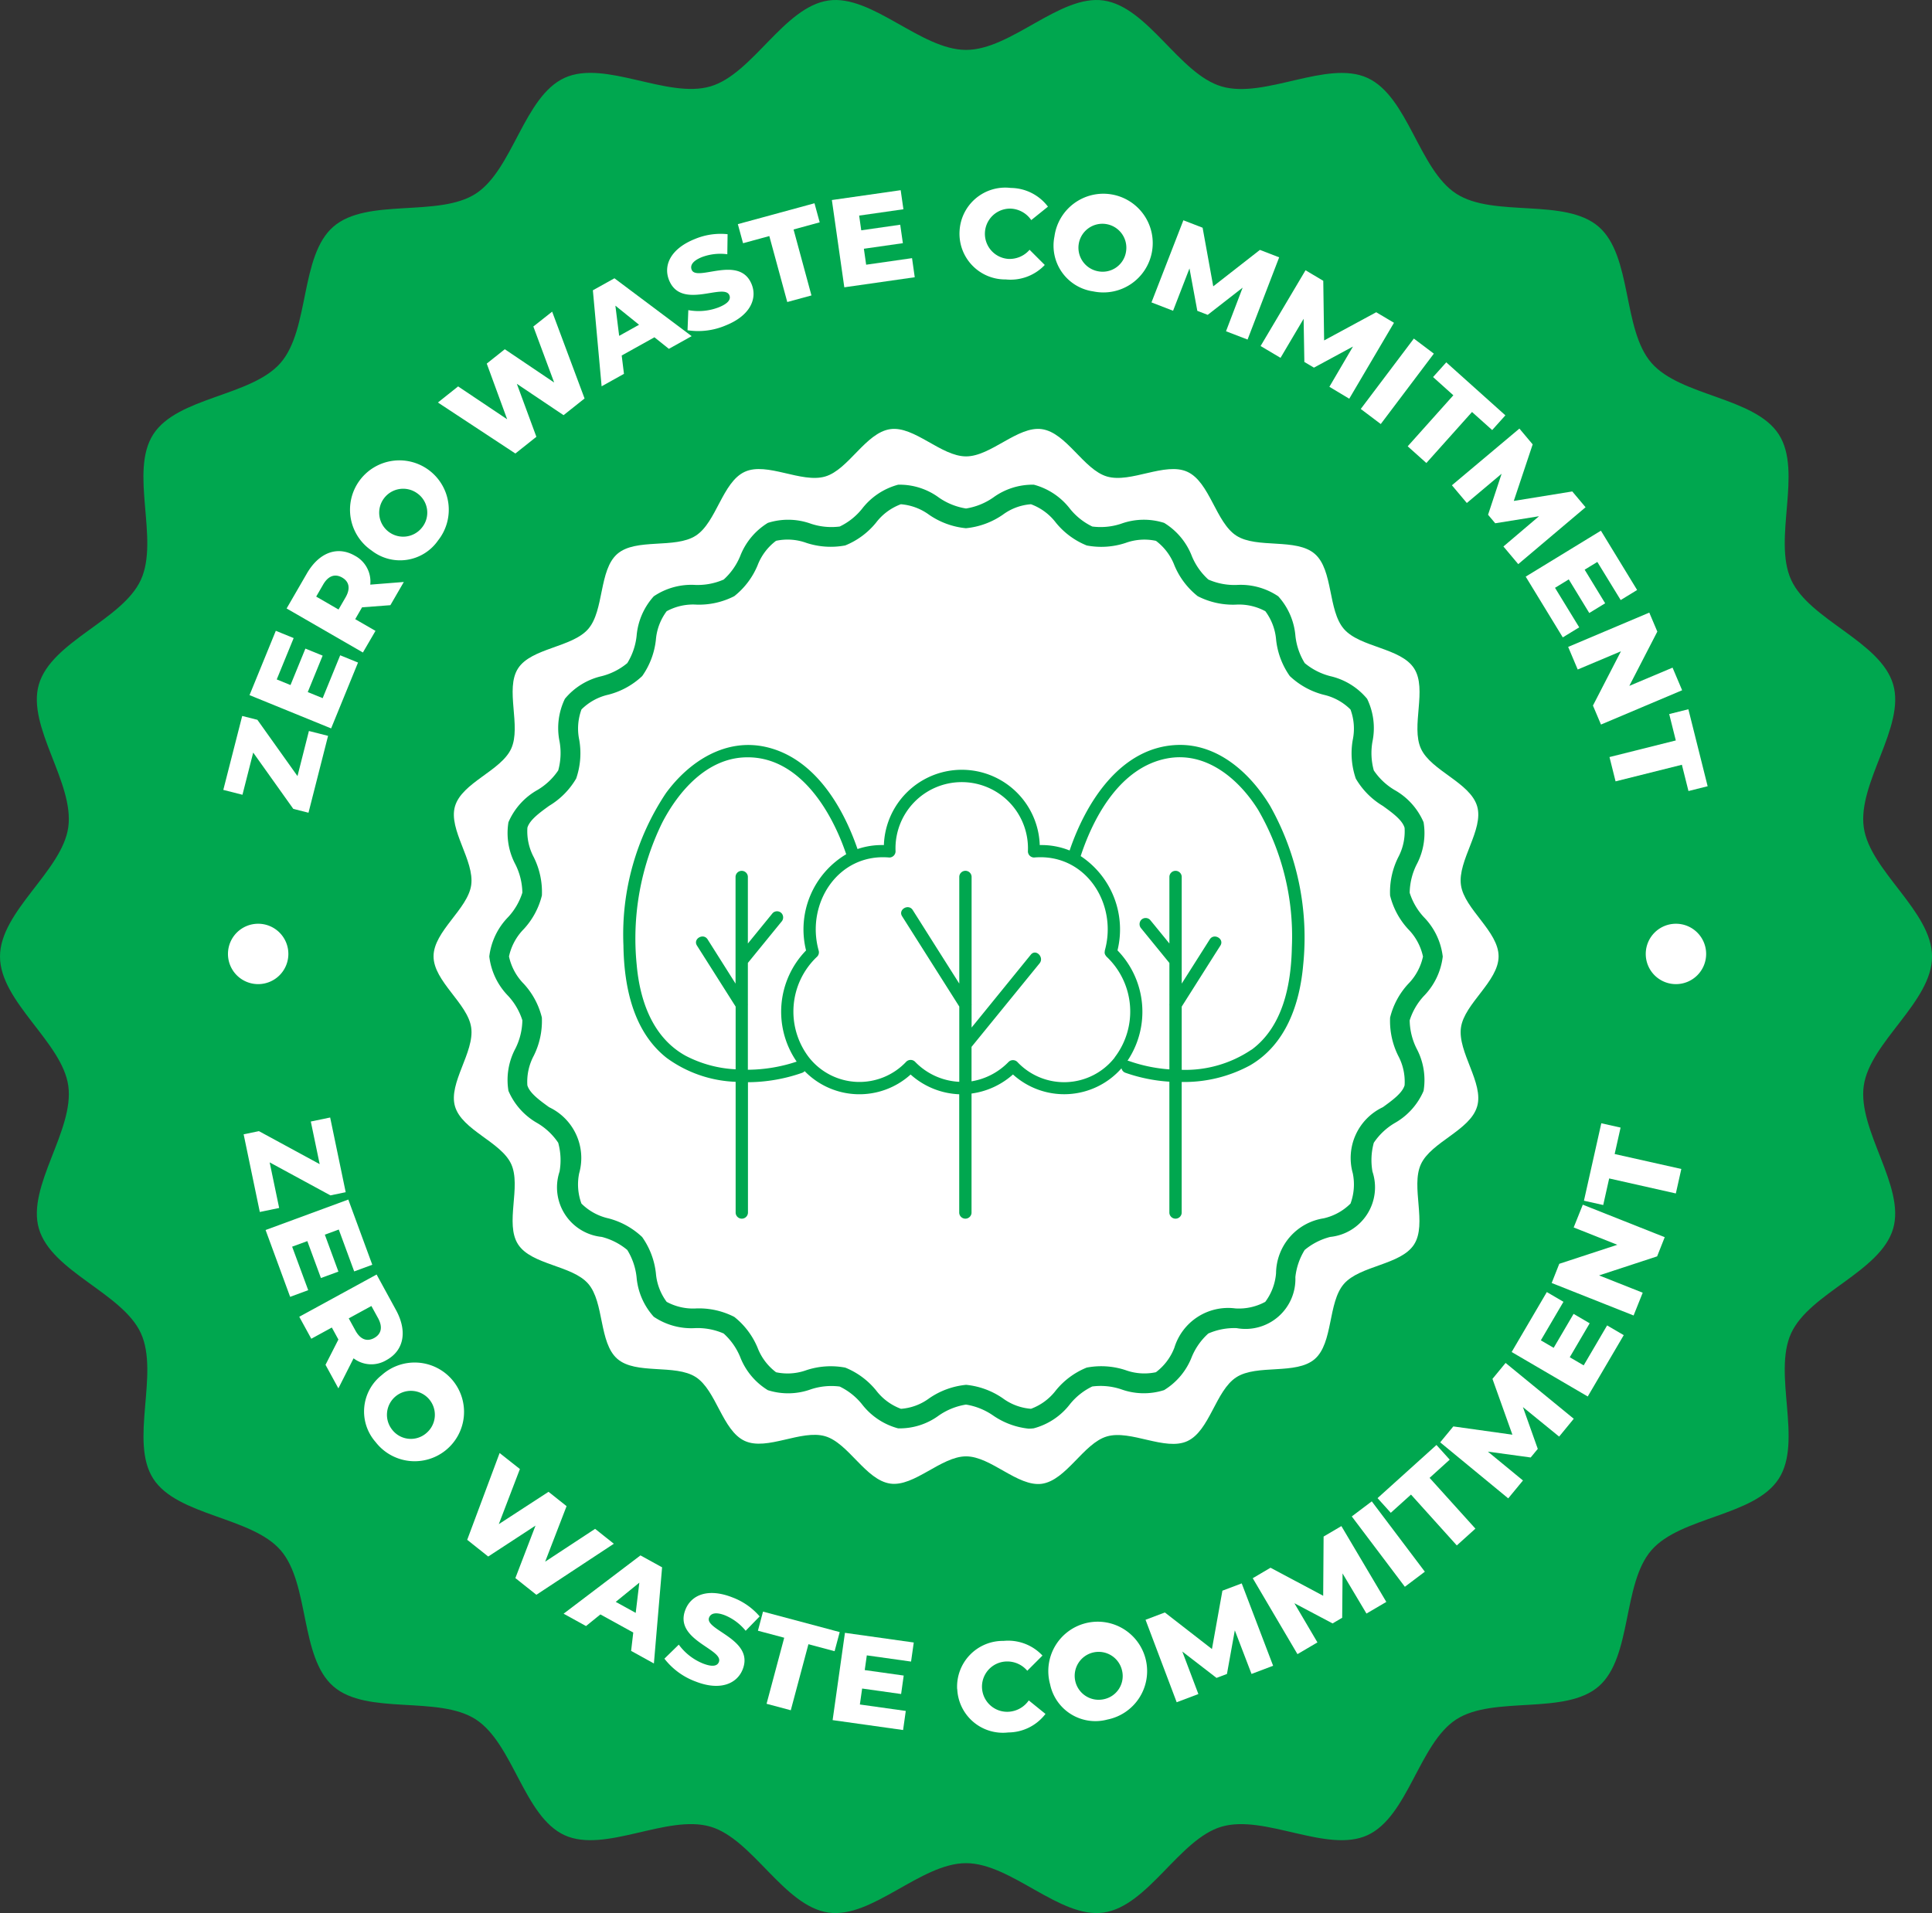
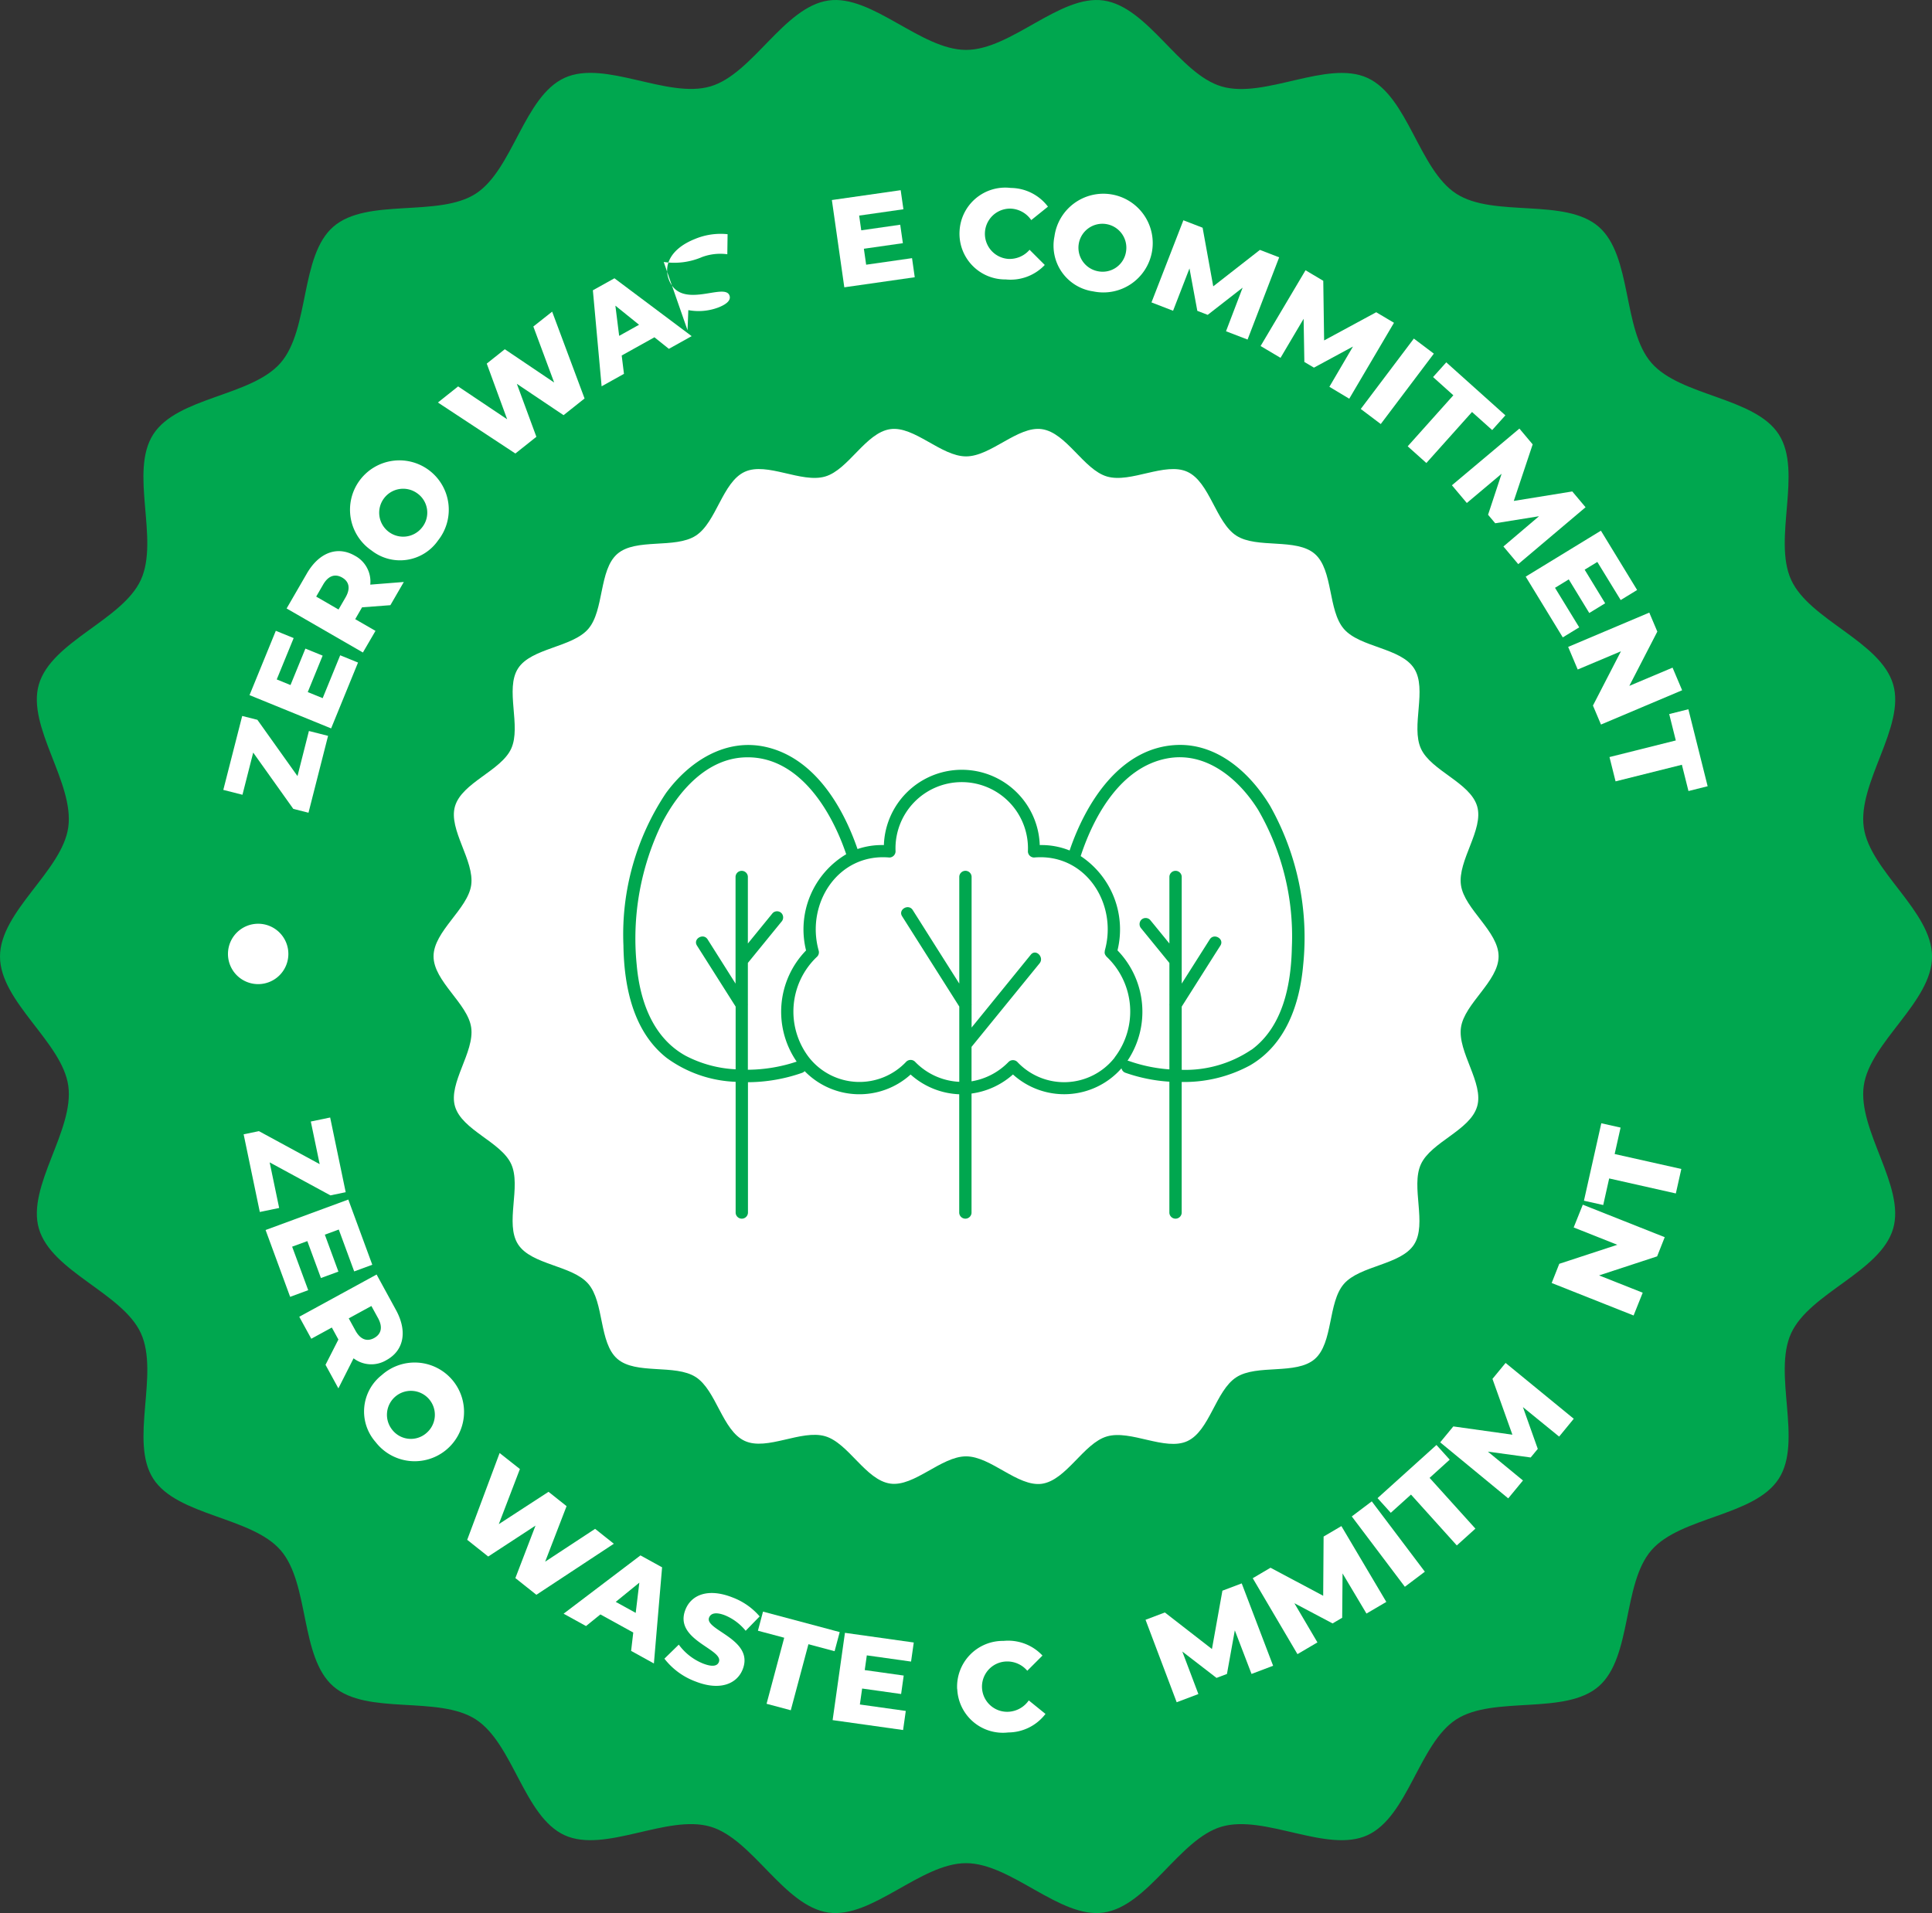
<svg xmlns="http://www.w3.org/2000/svg" id="Group_372187" data-name="Group 372187" width="127.191" height="125.976" viewBox="0 0 127.191 125.976">
  <rect x="0" y="0" width="127.191" height="125.976" fill="#333333" stroke="none" />
  <defs>
    <clipPath id="clip-path">
      <rect id="Rectangle_282" data-name="Rectangle 282" width="127.191" height="125.976" fill="none" />
    </clipPath>
  </defs>
  <g id="Group_372186" data-name="Group 372186" clip-path="url(#clip-path)">
    <path id="Path_283805" data-name="Path 283805" d="M36.712,75.522a39.329,39.329,0,1,1,39.329,39.329A39.329,39.329,0,0,1,36.712,75.522" transform="translate(-12.889 -12.706)" fill="#fff" />
    <path id="Path_283806" data-name="Path 283806" d="M122.7,71.49c.409-2.866,4.494-5.522,4.494-8.5s-4.085-5.635-4.494-8.5c-.419-2.938,2.751-6.631,1.934-9.42-.832-2.838-5.5-4.233-6.714-6.884-1.226-2.681.768-7.123-.815-9.581s-6.465-2.5-8.385-4.709-1.256-7.043-3.474-8.967-6.9-.577-9.369-2.17-3.172-6.4-5.853-7.629c-2.652-1.213-6.762,1.4-9.6.563C77.633,4.872,75.584.45,72.647.032,69.78-.376,66.575,3.286,63.6,3.286S57.412-.376,54.545.032c-2.938.419-4.986,4.84-7.775,5.657-2.838.832-6.947-1.776-9.6-.563-2.681,1.226-3.4,6.047-5.853,7.629s-7.154.25-9.368,2.169-1.551,6.749-3.474,8.967S11.683,26.127,10.09,28.6s.411,6.9-.816,9.581c-1.213,2.652-5.882,4.047-6.714,6.884-.818,2.789,2.352,6.483,1.933,9.42C4.086,57.353,0,60.009,0,62.988s4.086,5.635,4.494,8.5c.419,2.938-2.751,6.631-1.933,9.42.831,2.838,5.5,4.233,6.714,6.884,1.226,2.681-.768,7.123.815,9.581s6.465,2.5,8.384,4.709,1.256,7.043,3.474,8.967,6.895.577,9.368,2.169,3.173,6.4,5.853,7.629c2.652,1.214,6.762-1.395,9.6-.563,2.789.818,4.838,5.239,7.776,5.658,2.866.409,6.071-3.254,9.051-3.254s6.184,3.663,9.051,3.254c2.938-.419,4.986-4.84,7.775-5.657,2.838-.832,6.948,1.776,9.6.563,2.681-1.226,3.4-6.047,5.854-7.629s7.154-.25,9.368-2.169,1.551-6.749,3.474-8.967,6.792-2.236,8.385-4.709-.411-6.9.815-9.581c1.213-2.652,5.882-4.047,6.714-6.884.818-2.789-2.352-6.483-1.933-9.42M97.242,72.868c-.459,1.565-3.032,2.334-3.7,3.8-.676,1.478.423,3.927-.45,5.282s-3.564,1.376-4.622,2.6-.692,3.883-1.916,4.943-3.8.319-5.164,1.2-1.749,3.53-3.227,4.206c-1.461.668-3.727-.769-5.291-.311-1.538.451-2.667,2.888-4.287,3.119C67,97.919,65.238,95.9,63.6,95.9s-3.409,2.019-4.99,1.794c-1.619-.231-2.749-2.668-4.286-3.119-1.565-.459-3.83.979-5.292.31-1.478-.676-1.872-3.333-3.227-4.206s-3.944-.138-5.164-1.2-.855-3.721-1.915-4.944-3.744-1.232-4.622-2.6.226-3.8-.45-5.282c-.668-1.462-3.242-2.231-3.7-3.8-.451-1.537,1.3-3.574,1.066-5.193-.225-1.58-2.478-3.044-2.478-4.687s2.252-3.106,2.478-4.687c.23-1.62-1.517-3.655-1.066-5.193.459-1.564,3.032-2.334,3.7-3.795.676-1.478-.423-3.927.45-5.282s3.564-1.376,4.622-2.6.693-3.883,1.916-4.943,3.8-.318,5.164-1.2,1.749-3.53,3.227-4.206c1.462-.668,3.727.77,5.292.311,1.537-.451,2.666-2.888,4.286-3.119,1.58-.225,3.347,1.794,4.989,1.794s3.409-2.019,4.99-1.794c1.62.231,2.749,2.668,4.287,3.119,1.564.459,3.83-.979,5.291-.31,1.478.676,1.872,3.334,3.227,4.206s3.944.138,5.164,1.2.855,3.72,1.916,4.943,3.744,1.232,4.622,2.6-.226,3.8.45,5.282c.668,1.461,3.243,2.231,3.7,3.795.451,1.537-1.3,3.574-1.066,5.193.225,1.581,2.477,3.044,2.477,4.687s-2.252,3.106-2.477,4.687c-.231,1.62,1.517,3.656,1.066,5.193" transform="translate(0 0)" fill="#00a74f" />
-     <path id="Path_283807" data-name="Path 283807" d="M85.171,111.335a5.044,5.044,0,0,1-2.365-.87,4.324,4.324,0,0,0-1.785-.718,4.324,4.324,0,0,0-1.785.718,4.356,4.356,0,0,1-2.681.848,4.455,4.455,0,0,1-2.385-1.594,4.245,4.245,0,0,0-1.463-1.16,4.29,4.29,0,0,0-1.9.184,4.4,4.4,0,0,1-2.829.055,4.433,4.433,0,0,1-1.826-2.194,4.26,4.26,0,0,0-1.085-1.538,4.29,4.29,0,0,0-1.861-.355,4.419,4.419,0,0,1-2.74-.748,4.436,4.436,0,0,1-1.131-2.61,4.27,4.27,0,0,0-.613-1.789,4.268,4.268,0,0,0-1.68-.858,3.282,3.282,0,0,1-2.778-4.3,4.3,4.3,0,0,0-.088-1.9,4.26,4.26,0,0,0-1.363-1.288A4.444,4.444,0,0,1,50.9,89.088,4.4,4.4,0,0,1,51.36,86.3a4.311,4.311,0,0,0,.456-1.859,4.236,4.236,0,0,0-.936-1.607,4.458,4.458,0,0,1-1.241-2.594,4.462,4.462,0,0,1,1.241-2.594,4.222,4.222,0,0,0,.936-1.607,4.315,4.315,0,0,0-.456-1.859A4.4,4.4,0,0,1,50.9,71.4a4.441,4.441,0,0,1,1.915-2.127,4.273,4.273,0,0,0,1.363-1.287,4.307,4.307,0,0,0,.087-1.9,4.417,4.417,0,0,1,.352-2.815,4.428,4.428,0,0,1,2.427-1.492,4.268,4.268,0,0,0,1.68-.857,4.273,4.273,0,0,0,.613-1.789,4.433,4.433,0,0,1,1.131-2.611,4.424,4.424,0,0,1,2.74-.748,4.286,4.286,0,0,0,1.862-.355,4.259,4.259,0,0,0,1.084-1.538,4.441,4.441,0,0,1,1.825-2.194,4.423,4.423,0,0,1,2.831.055,4.277,4.277,0,0,0,1.9.185,4.221,4.221,0,0,0,1.463-1.16,4.457,4.457,0,0,1,2.385-1.594,4.364,4.364,0,0,1,2.681.849,4.312,4.312,0,0,0,1.785.718,4.317,4.317,0,0,0,1.785-.718,4.4,4.4,0,0,1,2.681-.849,4.455,4.455,0,0,1,2.385,1.594,4.238,4.238,0,0,0,1.463,1.16,4.272,4.272,0,0,0,1.9-.185,4.4,4.4,0,0,1,2.83-.054,4.436,4.436,0,0,1,1.826,2.194,4.261,4.261,0,0,0,1.084,1.537,4.279,4.279,0,0,0,1.862.356,4.425,4.425,0,0,1,2.74.748,4.436,4.436,0,0,1,1.13,2.61,4.279,4.279,0,0,0,.613,1.789,4.271,4.271,0,0,0,1.681.858,4.431,4.431,0,0,1,2.426,1.493,4.411,4.411,0,0,1,.352,2.814,4.306,4.306,0,0,0,.087,1.9,4.267,4.267,0,0,0,1.363,1.288,4.441,4.441,0,0,1,1.915,2.127,4.4,4.4,0,0,1-.459,2.785,4.3,4.3,0,0,0-.456,1.858,4.22,4.22,0,0,0,.936,1.607,4.46,4.46,0,0,1,1.241,2.593,4.462,4.462,0,0,1-1.241,2.594,4.221,4.221,0,0,0-.936,1.606,4.306,4.306,0,0,0,.456,1.86,4.4,4.4,0,0,1,.459,2.784,4.446,4.446,0,0,1-1.914,2.127,4.264,4.264,0,0,0-1.363,1.289,4.3,4.3,0,0,0-.088,1.9A3.282,3.282,0,0,1,105,98.707a4.276,4.276,0,0,0-1.681.858,4.27,4.27,0,0,0-.613,1.789,3.284,3.284,0,0,1-3.871,3.358,4.283,4.283,0,0,0-1.861.355A4.254,4.254,0,0,0,95.89,106.6a4.433,4.433,0,0,1-1.826,2.194,4.391,4.391,0,0,1-2.83-.055,4.259,4.259,0,0,0-1.9-.184,4.245,4.245,0,0,0-1.463,1.16,4.454,4.454,0,0,1-2.386,1.594,2.263,2.263,0,0,1-.316.022m-4.149-2.886a5.134,5.134,0,0,1,2.423.886,3.582,3.582,0,0,0,1.859.693,3.65,3.65,0,0,0,1.638-1.213,5.054,5.054,0,0,1,2.029-1.5,5.1,5.1,0,0,1,2.556.167,3.645,3.645,0,0,0,2,.138A3.655,3.655,0,0,0,94.741,106a3.7,3.7,0,0,1,4.02-2.585,3.635,3.635,0,0,0,1.964-.434,3.635,3.635,0,0,0,.709-1.885,3.7,3.7,0,0,1,3.131-3.613,3.641,3.641,0,0,0,1.771-.972,3.635,3.635,0,0,0,.149-2,3.7,3.7,0,0,1,1.982-4.348c.629-.456,1.28-.928,1.43-1.441a3.619,3.619,0,0,0-.422-1.947,5.137,5.137,0,0,1-.532-2.515,5.037,5.037,0,0,1,1.194-2.216,3.662,3.662,0,0,0,.971-1.8,3.66,3.66,0,0,0-.971-1.8,5.03,5.03,0,0,1-1.195-2.217,5.127,5.127,0,0,1,.532-2.513,3.627,3.627,0,0,0,.422-1.948c-.15-.513-.8-.985-1.431-1.441a5.067,5.067,0,0,1-1.781-1.8,5.111,5.111,0,0,1-.2-2.548,3.624,3.624,0,0,0-.149-2,3.635,3.635,0,0,0-1.77-.972,5.079,5.079,0,0,1-2.226-1.231,5.081,5.081,0,0,1-.9-2.383,3.644,3.644,0,0,0-.709-1.886,3.641,3.641,0,0,0-1.964-.433,5.092,5.092,0,0,1-2.491-.559,5.068,5.068,0,0,1-1.53-2.025,3.647,3.647,0,0,0-1.217-1.618,3.628,3.628,0,0,0-2,.138,5.1,5.1,0,0,1-2.557.167,5.045,5.045,0,0,1-2.03-1.5A3.645,3.645,0,0,0,85.3,50.46a3.539,3.539,0,0,0-1.859.693,5.136,5.136,0,0,1-2.424.886,5.139,5.139,0,0,1-2.424-.886,3.633,3.633,0,0,0-1.859-.693A3.649,3.649,0,0,0,75.1,51.673a5.054,5.054,0,0,1-2.029,1.5,5.15,5.15,0,0,1-2.555-.167,3.628,3.628,0,0,0-2-.138A3.651,3.651,0,0,0,67.3,54.487a5.072,5.072,0,0,1-1.531,2.025,5.078,5.078,0,0,1-2.489.558,3.641,3.641,0,0,0-1.964.435,3.636,3.636,0,0,0-.71,1.886,5.088,5.088,0,0,1-.9,2.383A5.074,5.074,0,0,1,57.479,63a3.643,3.643,0,0,0-1.77.971,3.63,3.63,0,0,0-.149,2,5.112,5.112,0,0,1-.2,2.548,5.07,5.07,0,0,1-1.781,1.8c-.63.456-1.281.929-1.431,1.441a3.626,3.626,0,0,0,.422,1.948,5.145,5.145,0,0,1,.532,2.514,5.035,5.035,0,0,1-1.195,2.216,3.664,3.664,0,0,0-.971,1.8,3.665,3.665,0,0,0,.971,1.8A5.032,5.032,0,0,1,53.1,84.261a5.139,5.139,0,0,1-.533,2.514,3.625,3.625,0,0,0-.422,1.948c.15.513.8.984,1.431,1.441a3.7,3.7,0,0,1,1.981,4.347,3.638,3.638,0,0,0,.149,2,3.652,3.652,0,0,0,1.77.972,5.08,5.08,0,0,1,2.226,1.23,5.091,5.091,0,0,1,.905,2.383,3.644,3.644,0,0,0,.709,1.886,3.642,3.642,0,0,0,1.964.433,5.085,5.085,0,0,1,2.489.559A5.067,5.067,0,0,1,67.3,106a3.659,3.659,0,0,0,1.218,1.618,3.642,3.642,0,0,0,2-.138,5.111,5.111,0,0,1,2.557-.167,5.058,5.058,0,0,1,2.029,1.5,3.656,3.656,0,0,0,1.637,1.213,3.554,3.554,0,0,0,1.86-.693,5.134,5.134,0,0,1,2.423-.886" transform="translate(-17.427 -17.256)" fill="#00a74f" />
    <path id="Path_283808" data-name="Path 283808" d="M105.84,79.638c-1.3-2.175-3.463-4.151-6.153-4.045-3.712.145-5.992,3.775-7.067,6.948a4.929,4.929,0,0,0-1.966-.356,5.134,5.134,0,0,0-10.262,0,4.971,4.971,0,0,0-1.735.261c-.981-2.847-2.856-5.973-5.982-6.71-2.687-.633-5.1.932-6.635,3.034a16.769,16.769,0,0,0-2.794,10.016c.038,2.687.625,5.675,2.857,7.422a8.2,8.2,0,0,0,4.53,1.566V106.4a.406.406,0,0,0,.811,0V97.8a10.943,10.943,0,0,0,3.569-.619.414.414,0,0,0,.164-.11,5.025,5.025,0,0,0,6.975.223,5.089,5.089,0,0,0,3.2,1.3V106.4a.406.406,0,0,0,.811,0V98.546a5.121,5.121,0,0,0,2.727-1.256,5.023,5.023,0,0,0,7.145-.406.4.4,0,0,0,.258.294,10.757,10.757,0,0,0,2.894.587V106.4a.406.406,0,0,0,.811,0V97.784a9.088,9.088,0,0,0,4.5-1.094c2.361-1.372,3.276-4.039,3.5-6.628a17.693,17.693,0,0,0-2.16-10.424m-34.4,17.335V92.732a.432.432,0,0,0,0-.087v-2.7l1.915-2.35.293-.359a.417.417,0,0,0,0-.574.409.409,0,0,0-.574,0l-1.634,2.005v-4.4a.406.406,0,0,0-.811,0v7.04L69.107,88.9q-.16-.253-.32-.506c-.278-.44-.981-.034-.7.409q1.142,1.8,2.281,3.6l.265.418V96.95a7.955,7.955,0,0,1-3.283-.886c-2.185-1.2-3.025-3.644-3.231-6A17.345,17.345,0,0,1,65.8,80.708c1.077-2.08,2.937-4.219,5.457-4.3,3.5-.12,5.668,3.46,6.655,6.38a5.759,5.759,0,0,0-2.643,6.335,5.79,5.79,0,0,0-.618,7.321,10.4,10.4,0,0,1-3.21.535m24.144-.8a4.226,4.226,0,0,1-6.409.284.412.412,0,0,0-.574,0,4.379,4.379,0,0,1-2.439,1.278V95.473l3.9-4.79.578-.709c.327-.4-.243-.979-.574-.574L86.167,94.2V92.732a.325.325,0,0,0,0-.087v-8.38a.406.406,0,0,0-.811,0v7.04q-1.3-2.049-2.594-4.1l-.47-.742c-.278-.439-.98-.033-.7.409q1.675,2.646,3.35,5.291l.414.655v4.956a4.329,4.329,0,0,1-2.916-1.326.413.413,0,0,0-.574,0,4.226,4.226,0,0,1-6.408-.284A4.965,4.965,0,0,1,76,89.529a.406.406,0,0,0,.1-.395c-.865-3.09,1.271-6.43,4.655-6.13a.412.412,0,0,0,.406-.406,4.361,4.361,0,1,1,8.713,0,.41.41,0,0,0,.406.406c3.385-.3,5.522,3.04,4.656,6.13,0,.014,0,.025,0,.04a.323.323,0,0,0-.008.117c0,.012,0,.023.005.035a.323.323,0,0,0,.041.1.4.4,0,0,0,.03.043.383.383,0,0,0,.04.056,4.967,4.967,0,0,1,.543,6.64m9.005-.507A7.783,7.783,0,0,1,100,96.985V92.822l2.225-3.516.32-.5c.28-.443-.421-.85-.7-.409L100,91.306v-7.04a.406.406,0,0,0-.811,0v4.4l-1.029-1.261-.247-.3a.408.408,0,0,0-.574,0,.417.417,0,0,0,0,.574l1.721,2.111.129.158v2.7a.275.275,0,0,0,0,.086v4.221a10.236,10.236,0,0,1-2.679-.558.346.346,0,0,0-.079-.011,5.8,5.8,0,0,0-.659-7.267,5.791,5.791,0,0,0-2.424-6.209c.88-2.682,2.655-5.857,5.685-6.43,2.565-.485,4.724,1.343,6,3.388a16.6,16.6,0,0,1,2.218,9.053c-.049,2.43-.573,5.208-2.655,6.742" transform="translate(-22.203 -26.537)" fill="#00a74f" />
    <path id="Path_283809" data-name="Path 283809" d="M23.127,95.724a1.988,1.988,0,1,1,1.988,1.988,1.987,1.987,0,0,1-1.988-1.988" transform="translate(-8.119 -32.908)" fill="#fff" />
-     <path id="Path_283810" data-name="Path 283810" d="M166.962,95.724a1.988,1.988,0,1,1,1.988,1.988,1.987,1.987,0,0,1-1.988-1.988" transform="translate(-58.616 -32.908)" fill="#fff" />
    <path id="Path_283811" data-name="Path 283811" d="M28.292,73.642l1.261.321-1.289,5.062-1-.254-2.64-3.707-.707,2.778-1.261-.321L23.9,72.653l1,.253,2.64,3.707Z" transform="translate(-7.955 -25.507)" fill="#fff" />
    <path id="Path_283812" data-name="Path 283812" d="M31.283,65.623l1.174.479-1.771,4.336-5.372-2.191,1.731-4.236,1.175.479-1.114,2.723.906.37.981-2.4,1.135.463-.98,2.4.982.4Z" transform="translate(-8.887 -22.473)" fill="#fff" />
    <path id="Path_283813" data-name="Path 283813" d="M34.045,59.625l-.451.779,1.335.772L34.1,62.6,29.078,59.7l1.335-2.307c.8-1.378,2.009-1.831,3.157-1.167a1.926,1.926,0,0,1,1.015,1.905l2.209-.175-.884,1.528Zm-2.561-1.5-.459.793,1.471.851.459-.793c.342-.591.241-1.044-.219-1.31s-.91-.132-1.252.459" transform="translate(-10.209 -19.633)" fill="#fff" />
    <path id="Path_283814" data-name="Path 283814" d="M37.091,52.764a3.251,3.251,0,1,1,4.376-.67,3.044,3.044,0,0,1-4.376.67m2.992-3.777a1.578,1.578,0,1,0,.321,2.264,1.557,1.557,0,0,0-.321-2.264" transform="translate(-12.625 -16.51)" fill="#fff" />
    <path id="Path_283815" data-name="Path 283815" d="M51.949,31.625l2.134,5.717-1.383,1.1-3.075-2.065,1.286,3.489-1.383,1.1-5.1-3.358,1.331-1.06,3.228,2.164-1.343-3.666,1.188-.946,3.249,2.191-1.37-3.687Z" transform="translate(-15.599 -11.103)" fill="#fff" />
    <path id="Path_283816" data-name="Path 283816" d="M64.2,32.125l-2.155,1.2.149,1.208-1.471.82-.576-6.322,1.42-.791,5.084,3.81-1.5.836ZM63.188,31.3l-1.559-1.257.249,1.988Z" transform="translate(-21.116 -9.915)" fill="#fff" />
-     <path id="Path_283817" data-name="Path 283817" d="M69.023,30.075l.052-1.325a3.693,3.693,0,0,0,2-.184c.634-.254.811-.53.705-.792-.343-.854-3.171,1-3.974-1-.386-.962.088-2.062,1.7-2.707a4.393,4.393,0,0,1,2.154-.317l-.018,1.32a3.461,3.461,0,0,0-1.667.186c-.642.257-.788.566-.68.835.33.823,3.154-1.023,3.951.962.377.939-.091,2.054-1.7,2.7a4.617,4.617,0,0,1-2.52.322" transform="translate(-23.76 -8.328)" fill="#fff" />
-     <path id="Path_283818" data-name="Path 283818" d="M76.926,22.785l-1.729.472L74.854,22,79.9,20.626l.343,1.256-1.721.469L79.7,26.695l-1.592.434Z" transform="translate(-26.279 -7.241)" fill="#fff" />
+     <path id="Path_283817" data-name="Path 283817" d="M69.023,30.075l.052-1.325a3.693,3.693,0,0,0,2-.184c.634-.254.811-.53.705-.792-.343-.854-3.171,1-3.974-1-.386-.962.088-2.062,1.7-2.707a4.393,4.393,0,0,1,2.154-.317l-.018,1.32a3.461,3.461,0,0,0-1.667.186a4.617,4.617,0,0,1-2.52.322" transform="translate(-23.76 -8.328)" fill="#fff" />
    <path id="Path_283819" data-name="Path 283819" d="M89.672,23.774l.178,1.257-4.637.663-.819-5.747,4.53-.648.18,1.256-2.914.417.138.969,2.566-.368.174,1.215-2.567.367.15,1.051Z" transform="translate(-29.629 -6.775)" fill="#fff" />
    <path id="Path_283820" data-name="Path 283820" d="M97.346,21.9a3.013,3.013,0,0,1,3.375-2.833,3.1,3.1,0,0,1,2.444,1.232l-1.1.885a1.728,1.728,0,0,0-1.336-.755,1.658,1.658,0,0,0-.186,3.31,1.732,1.732,0,0,0,1.412-.6l1,1a3.1,3.1,0,0,1-2.567.953A3.01,3.01,0,0,1,97.346,21.9" transform="translate(-34.174 -6.691)" fill="#fff" />
    <path id="Path_283821" data-name="Path 283821" d="M106.938,22.716a3.25,3.25,0,1,1,2.559,3.614,3.042,3.042,0,0,1-2.559-3.614m4.715.981a1.577,1.577,0,1,0-1.879,1.3,1.558,1.558,0,0,0,1.879-1.3" transform="translate(-37.52 -7.141)" fill="#fff" />
    <path id="Path_283822" data-name="Path 283822" d="M121.723,29.661l1.095-2.872-2.3,1.792-.684-.265-.516-2.793-1.08,2.788-1.422-.55,2.1-5.408,1.266.49.7,3.86,3.073-2.4,1.267.49-2.08,5.414Z" transform="translate(-41.01 -7.848)" fill="#fff" />
    <path id="Path_283823" data-name="Path 283823" d="M132.416,35.1l1.554-2.652L131.4,33.838l-.631-.374-.049-2.843L129.2,33.193l-1.312-.779,2.958-4.988,1.168.694.056,3.926L135.5,30.19l1.169.694-2.945,5Z" transform="translate(-44.898 -9.629)" fill="#fff" />
    <rect id="Rectangle_280" data-name="Rectangle 280" width="5.805" height="1.649" transform="translate(89.584 26.93) rotate(-52.981)" fill="#fff" />
    <path id="Path_283824" data-name="Path 283824" d="M145.817,38.94l-1.335-1.2.869-.969,3.892,3.49-.869.969-1.328-1.19L144.041,43.4l-1.229-1.1Z" transform="translate(-50.138 -12.911)" fill="#fff" />
    <path id="Path_283825" data-name="Path 283825" d="M150.689,51.254l2.343-1.992-2.883.463-.471-.561.892-2.7L148.28,48.39l-.982-1.167,4.443-3.733.874,1.04-1.243,3.724,3.85-.624.875,1.04-4.432,3.746Z" transform="translate(-51.713 -15.268)" fill="#fff" />
    <path id="Path_283826" data-name="Path 283826" d="M158.307,60.216l-1.082.661-2.441-4,4.951-3.026,2.384,3.906-1.082.662L159.5,55.91l-.835.509,1.35,2.213-1.046.64-1.35-2.213-.905.554Z" transform="translate(-54.341 -18.906)" fill="#fff" />
    <path id="Path_283827" data-name="Path 283827" d="M166.594,67.279l-5.342,2.258-.529-1.25,1.843-3.574-2.846,1.2-.629-1.489,5.341-2.258.529,1.25-1.843,3.574,2.846-1.2Z" transform="translate(-55.853 -21.826)" fill="#fff" />
    <path id="Path_283828" data-name="Path 283828" d="M167.649,74.026l-.435-1.738,1.262-.316,1.269,5.069-1.263.316-.433-1.73-4.366,1.093-.4-1.6Z" transform="translate(-57.324 -25.268)" fill="#fff" />
    <path id="Path_283829" data-name="Path 283829" d="M27.056,119.355l-1.274.264-1.064-5.114,1.006-.209,4,2.173-.584-2.806,1.274-.265,1.023,4.919-1.006.209-4-2.173Z" transform="translate(-8.678 -39.811)" fill="#fff" />
    <path id="Path_283830" data-name="Path 283830" d="M29.751,127.693l-1.19.439-1.616-4.4,5.445-2.006,1.579,4.293-1.191.439L31.763,123.7l-.918.338.894,2.432-1.151.424-.895-2.432-1,.367Z" transform="translate(-9.46 -42.736)" fill="#fff" />
    <path id="Path_283831" data-name="Path 283831" d="M32.937,133.613l-.432-.79-1.352.739-.792-1.448,5.091-2.782,1.278,2.341c.763,1.4.523,2.668-.64,3.3a1.922,1.922,0,0,1-2.154-.123l-1,1.979-.847-1.551Zm2.611-1.408-.439-.8-1.491.815.439.8c.328.6.768.749,1.233.494s.585-.71.258-1.31" transform="translate(-10.659 -45.406)" fill="#fff" />
    <path id="Path_283832" data-name="Path 283832" d="M38.105,139.193a3.25,3.25,0,1,1-.41,4.408,3.046,3.046,0,0,1,.41-4.408m2.942,3.814a1.577,1.577,0,1,0-2.275-.236,1.556,1.556,0,0,0,2.275.236" transform="translate(-12.97 -48.646)" fill="#fff" />
    <path id="Path_283833" data-name="Path 283833" d="M57.055,153.42l-5.1,3.361-1.383-1.1,1.326-3.456-3.114,2.036-1.383-1.1,2.134-5.715L50.87,148.5l-1.389,3.629L52.755,150l1.188.944L52.533,154.6l3.288-2.161Z" transform="translate(-16.643 -51.765)" fill="#fff" />
    <path id="Path_283834" data-name="Path 283834" d="M61.764,162.913,59.6,161.721l-.946.766-1.476-.814,5.06-3.839,1.424.785-.539,6.332-1.5-.829Zm.161-1.294.239-1.99-1.554,1.265Z" transform="translate(-20.074 -55.412)" fill="#fff" />
    <path id="Path_283835" data-name="Path 283835" d="M67.4,165.975l.949-.927a3.687,3.687,0,0,0,1.581,1.238c.636.251.955.171,1.058-.091.338-.857-3-1.448-2.2-3.454.381-.965,1.483-1.44,3.1-.8a4.385,4.385,0,0,1,1.785,1.248l-.921.947a3.456,3.456,0,0,0-1.341-1.01c-.643-.254-.961-.13-1.067.14-.326.825,3,1.422,2.211,3.413-.371.941-1.479,1.432-3.093.8a4.612,4.612,0,0,1-2.054-1.5" transform="translate(-23.662 -56.75)" fill="#fff" />
    <path id="Path_283836" data-name="Path 283836" d="M78.622,165.259l-1.731-.462.335-1.258,5.049,1.348-.336,1.258-1.723-.46-1.162,4.35-1.594-.426Z" transform="translate(-26.994 -57.415)" fill="#fff" />
    <path id="Path_283837" data-name="Path 283837" d="M89.286,170.834l-.177,1.257-4.639-.652.811-5.748,4.531.637-.178,1.256-2.913-.409-.137.969,2.566.361-.171,1.215-2.566-.361-.149,1.051Z" transform="translate(-29.655 -58.17)" fill="#fff" />
    <path id="Path_283838" data-name="Path 283838" d="M97.1,169.681a3.014,3.014,0,0,1,3.056-3.175,3.093,3.093,0,0,1,2.561.966l-1,1a1.727,1.727,0,0,0-1.407-.609,1.657,1.657,0,0,0,.164,3.31,1.733,1.733,0,0,0,1.341-.748l1.1.89a3.1,3.1,0,0,1-2.452,1.22,3.007,3.007,0,0,1-3.356-2.849" transform="translate(-34.087 -58.454)" fill="#fff" />
-     <path id="Path_283839" data-name="Path 283839" d="M106.5,168.927a3.253,3.253,0,1,1,3.772,2.322,3.044,3.044,0,0,1-3.772-2.322m4.727-.944a1.578,1.578,0,1,0-1.221,1.934,1.557,1.557,0,0,0,1.221-1.934" transform="translate(-37.368 -58.018)" fill="#fff" />
    <path id="Path_283840" data-name="Path 283840" d="M123.192,166.637l-1.1-2.872-.518,2.873-.687.26-2.252-1.737,1.058,2.8-1.428.54-2.051-5.43,1.272-.482,3.1,2.408.689-3.842,1.271-.481,2.067,5.424Z" transform="translate(-40.799 -56.409)" fill="#fff" />
    <path id="Path_283841" data-name="Path 283841" d="M134.579,160.618l-1.574-2.642-.025,2.919-.632.372-2.515-1.33,1.518,2.58-1.315.773-2.944-5,1.171-.69,3.467,1.847.027-3.9,1.171-.689,2.958,4.993Z" transform="translate(-44.619 -54.366)" fill="#fff" />
    <rect id="Rectangle_281" data-name="Rectangle 281" width="1.649" height="5.805" transform="matrix(0.798, -0.602, 0.602, 0.798, 88.993, 99.856)" fill="#fff" />
    <path id="Path_283842" data-name="Path 283842" d="M141.955,149.894l-1.33,1.2-.872-.966,3.879-3.5.872.966-1.324,1.2,3.016,3.343-1.225,1.106Z" transform="translate(-49.064 -51.477)" fill="#fff" />
    <path id="Path_283843" data-name="Path 283843" d="M153.94,143.155l-2.384-1.942.978,2.751-.467.567-2.818-.386,2.31,1.9-.97,1.178-4.479-3.689.864-1.049,3.889.545-1.312-3.675.864-1.05,4.488,3.676Z" transform="translate(-51.296 -48.556)" fill="#fff" />
-     <path id="Path_283844" data-name="Path 283844" d="M159.642,133.308l1.095.641-2.37,4.039-5.009-2.929,2.315-3.947,1.095.641-1.489,2.538.845.493,1.311-2.236,1.059.62-1.311,2.236.916.535Z" transform="translate(-53.84 -46.03)" fill="#fff" />
    <path id="Path_283845" data-name="Path 283845" d="M159.471,122.245l5.393,2.14-.5,1.263-3.822,1.254,2.873,1.139-.6,1.5-5.393-2.14.5-1.263,3.821-1.253-2.873-1.141Z" transform="translate(-55.269 -42.917)" fill="#fff" />
    <path id="Path_283846" data-name="Path 283846" d="M162.353,117.615l-.392,1.75-1.269-.284,1.143-5.1,1.269.285-.39,1.741,4.389.984-.361,1.612Z" transform="translate(-56.415 -40.015)" fill="#fff" />
  </g>
</svg>